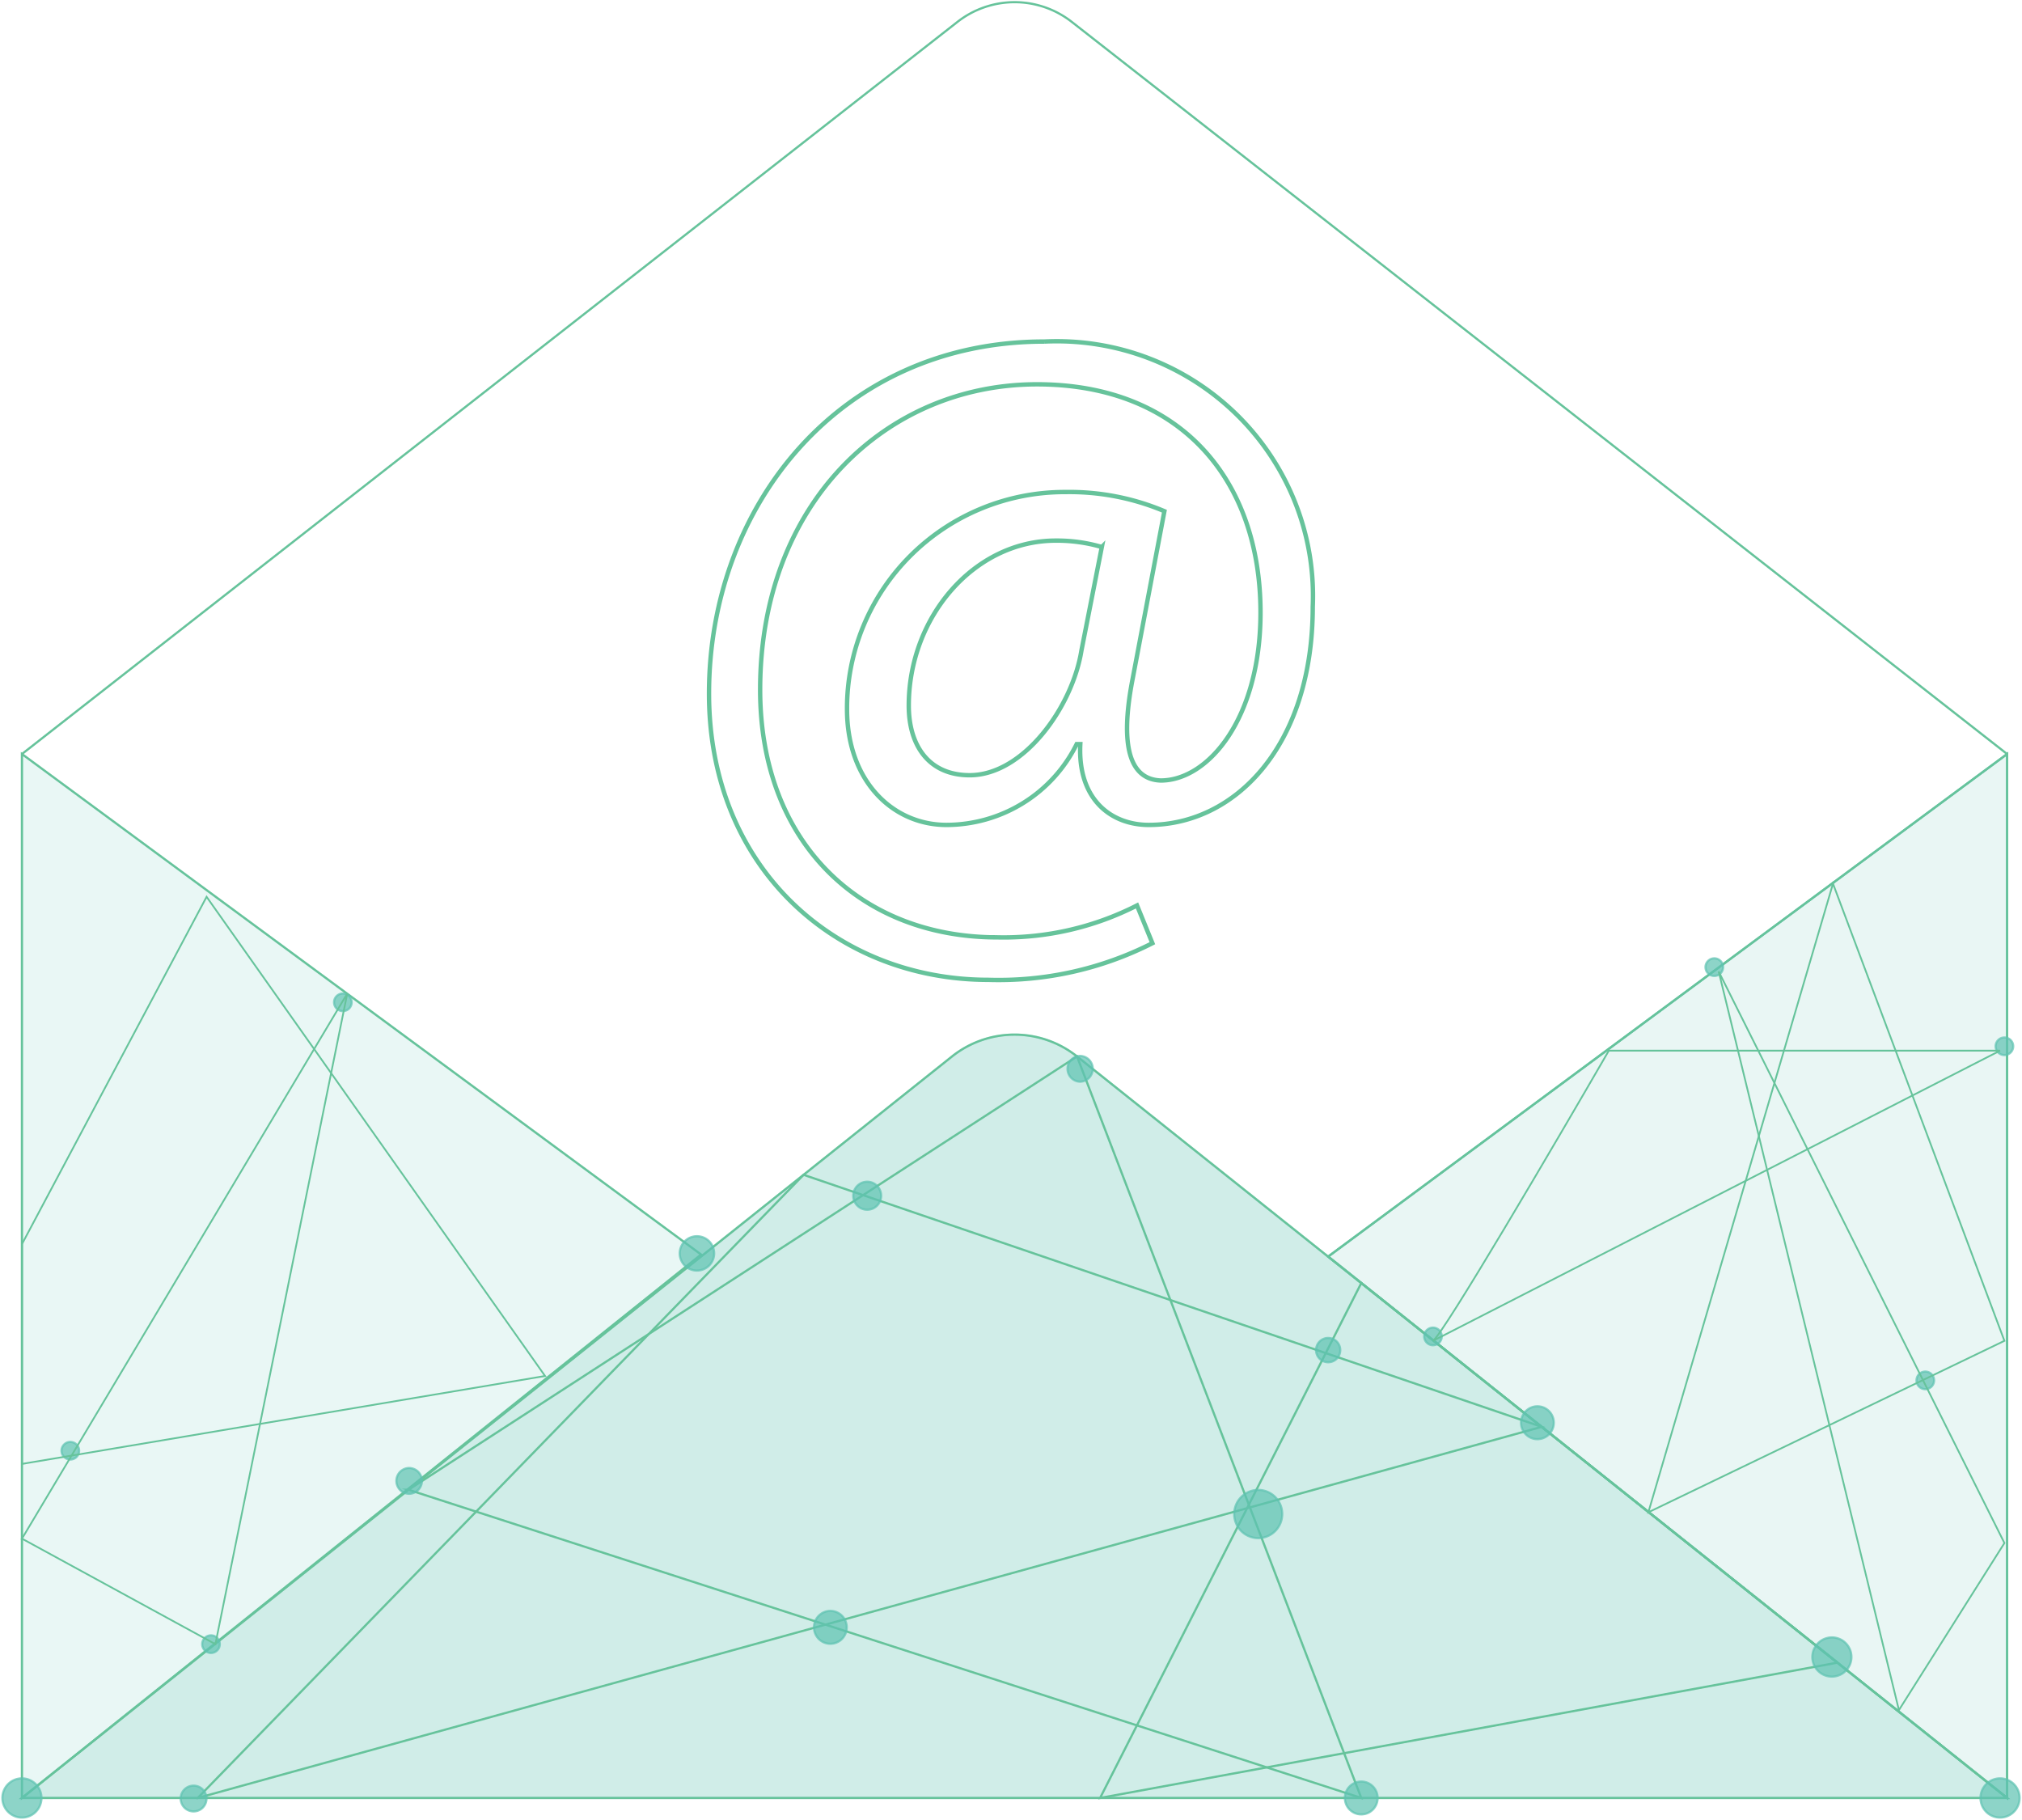
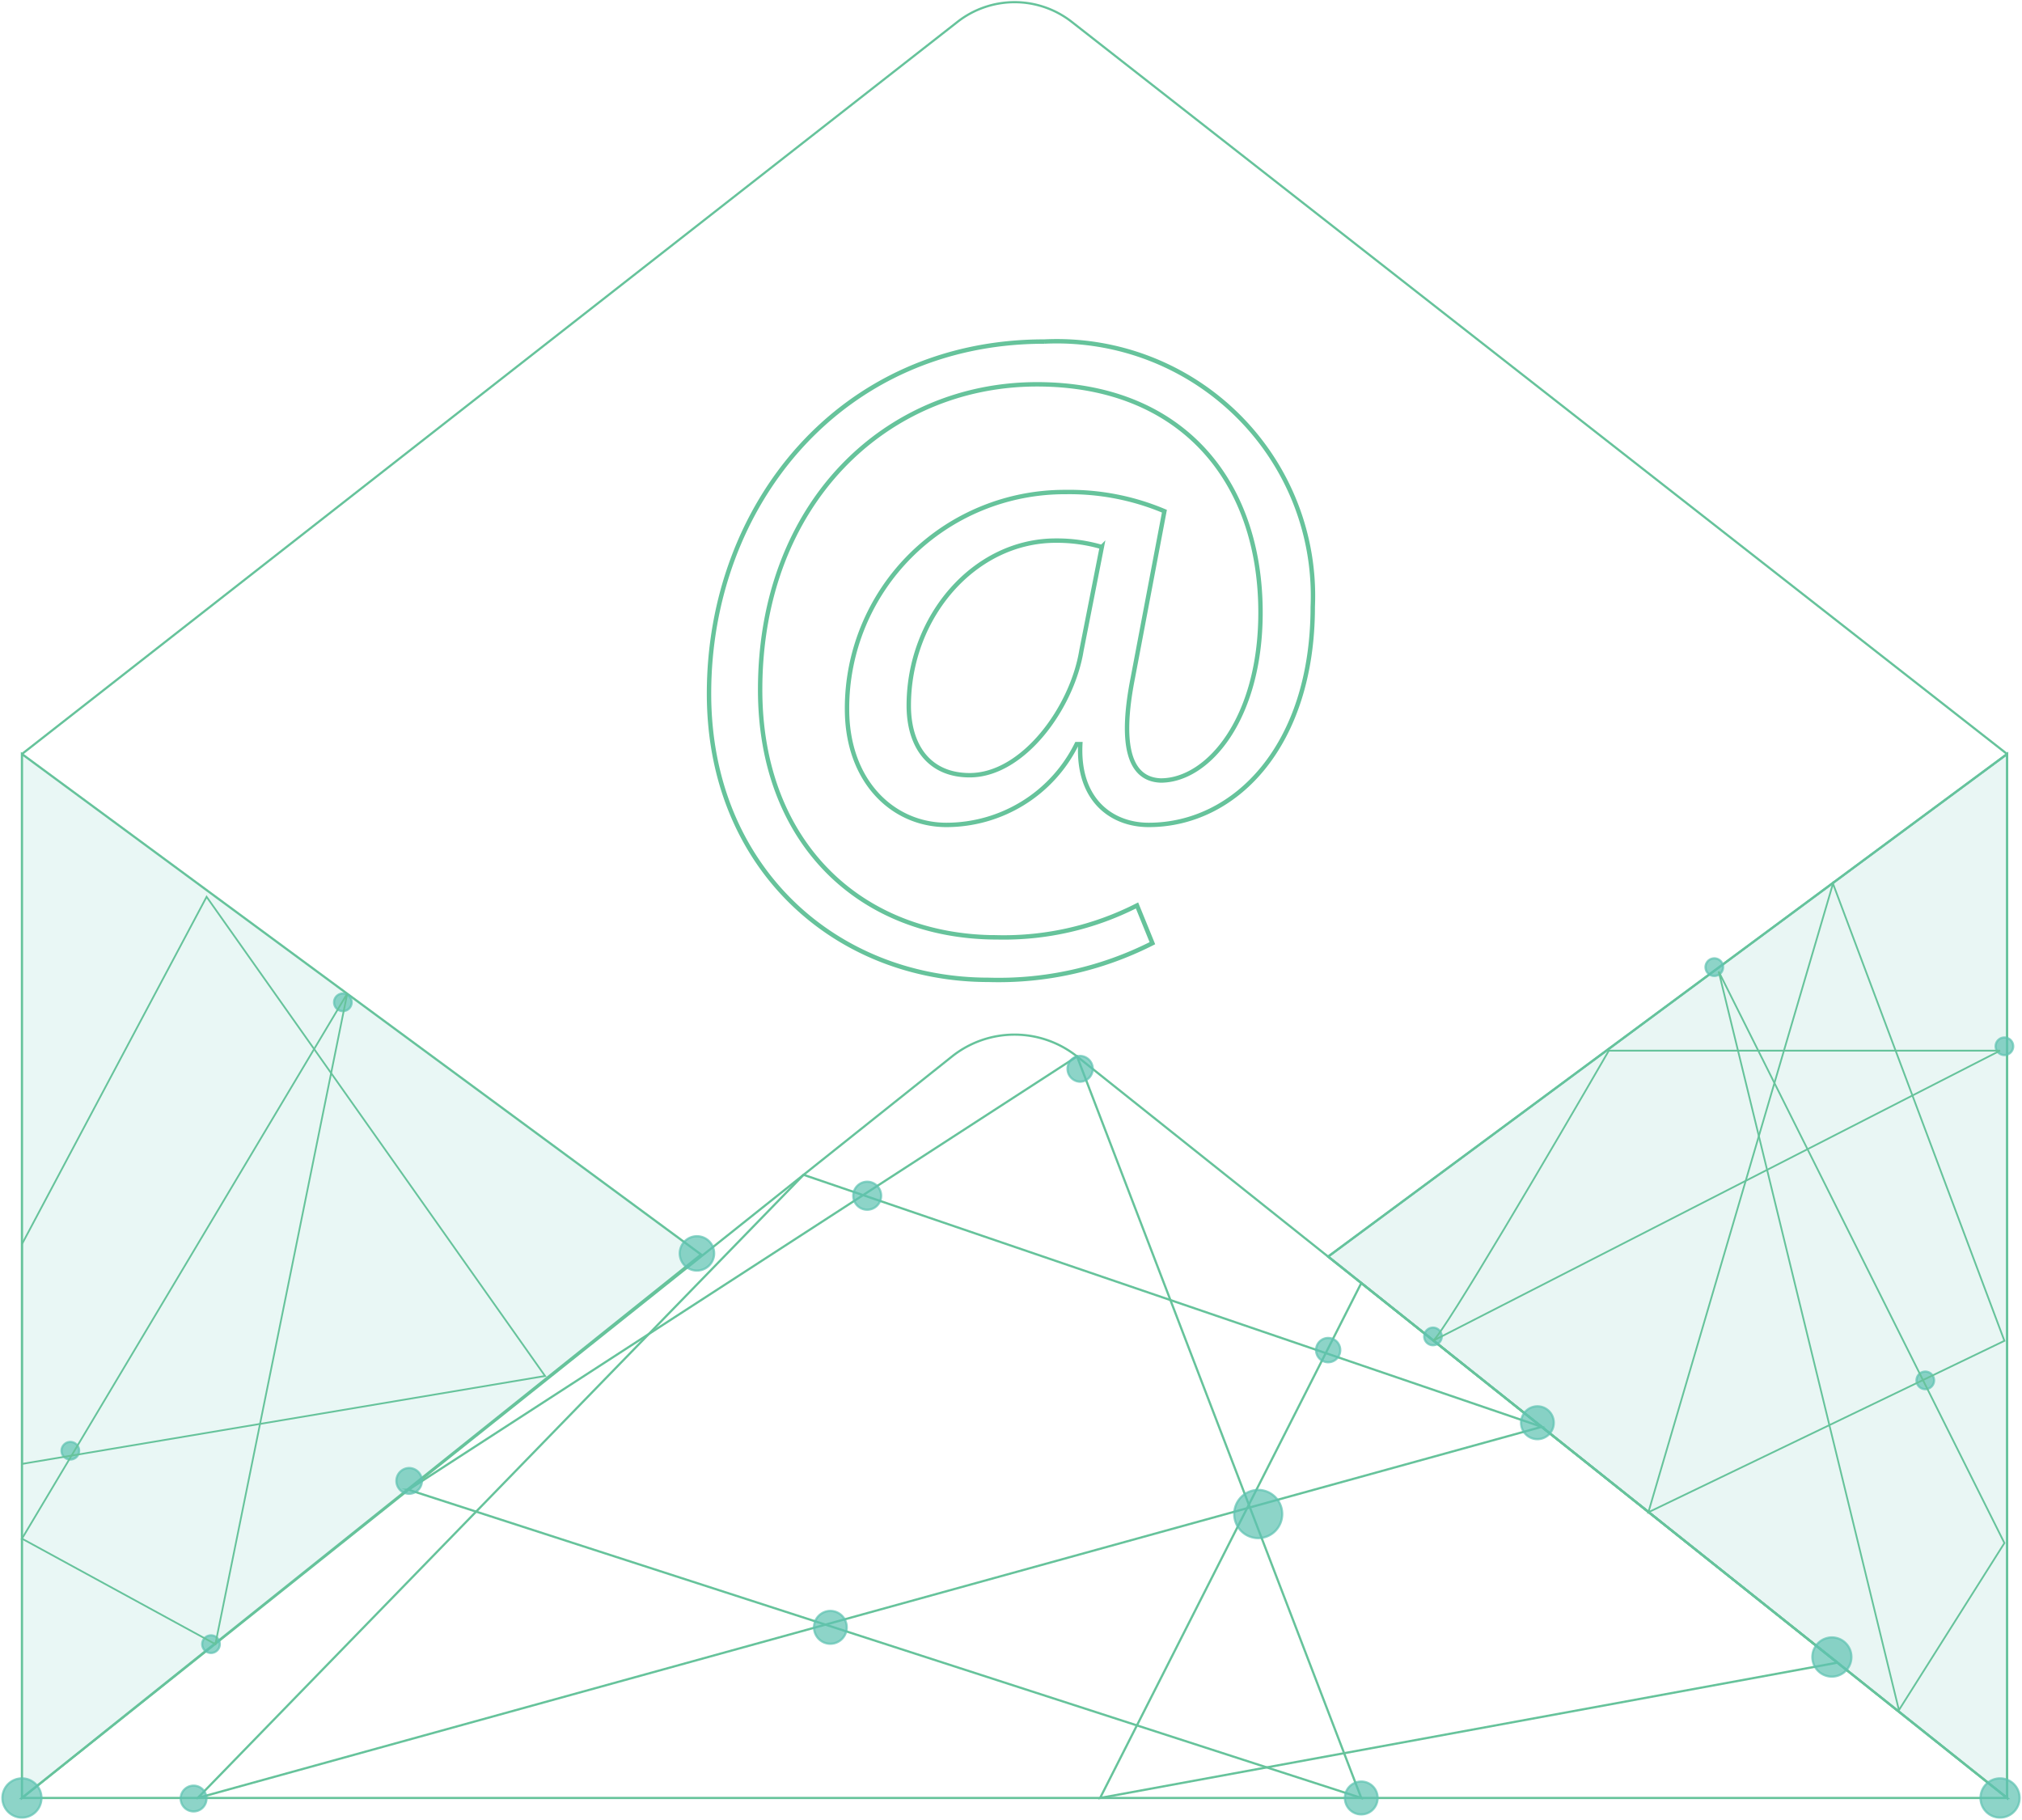
<svg xmlns="http://www.w3.org/2000/svg" width="230" height="207" viewBox="0 0 230 207" fill="none">
  <g clip-path="url(#a)">
    <path opacity=".14" d="M2.497 85.76v118.735l77.252-61.81L2.497 85.76z" fill="#5EC3B2" stroke="#5EC3B2" stroke-width=".25" stroke-miterlimit="10" />
    <path d="M151.076 142.919l77.231-57.16v118.736l-77.231-61.576z" stroke="#5EC3B2" stroke-width=".25" stroke-miterlimit="10" />
-     <path opacity=".29" d="M2.497 204.494l105.795-84.337a11.422 11.422 0 0 1 14.219 0l105.796 84.337H2.497z" fill="#5EC3B2" stroke="#5EC3B2" stroke-width=".25" stroke-miterlimit="10" />
    <path d="M2.497 85.76L108.864 2.527a10.556 10.556 0 0 1 6.548-2.279c2.376 0 4.683.803 6.549 2.279L228.307 85.76m-225.81 0v118.735l77.252-61.81L2.497 85.76z" stroke="#66C39B" stroke-width=".25" stroke-miterlimit="10" />
    <path d="M151.076 142.919l77.231-57.16v118.736l-77.231-61.576z" fill="#63BEB0" fill-opacity=".14" stroke="#66C39B" stroke-width=".25" stroke-miterlimit="10" />
    <path d="M2.497 204.494l105.795-84.337a11.422 11.422 0 0 1 14.219 0l105.796 84.337H2.497z" stroke="#66C39B" stroke-width=".25" stroke-miterlimit="10" />
    <path d="M46.465 169.439l76.046-49.282 32.332 84.338-108.378-35.056z" stroke="#66C39B" stroke-width=".25" stroke-miterlimit="10" />
    <path d="M22.492 204.494l68.915-70.875 83.96 28.664-152.875 42.211z" stroke="#66C39B" stroke-width=".25" stroke-miterlimit="10" />
    <path d="M154.842 145.934l-29.707 58.561 83.875-15.394-54.168-43.167z" stroke="#66C39B" stroke-width=".25" stroke-miterlimit="10" />
    <path opacity=".71" d="M79.276 144.509a1.955 1.955 0 0 0 1.958-1.952 1.955 1.955 0 0 0-1.958-1.953 1.955 1.955 0 0 0-1.957 1.953c0 1.078.876 1.952 1.957 1.952zm43.554-21.481c.81 0 1.468-.655 1.468-1.464 0-.809-.658-1.465-1.468-1.465a1.466 1.466 0 0 0 0 2.929zm-76.34 46.868a1.465 1.465 0 1 0-.001-2.929 1.466 1.466 0 0 0 0 2.929zm96.63 5.042a2.734 2.734 0 0 0 2.73-2.739 2.734 2.734 0 0 0-2.73-2.739 2.734 2.734 0 0 0-2.729 2.739 2.734 2.734 0 0 0 2.729 2.739zm7.956-20.001c.76 0 1.376-.618 1.376-1.38 0-.763-.616-1.381-1.376-1.381-.759 0-1.375.618-1.375 1.381 0 .762.616 1.38 1.375 1.38zm23.804 8.748a1.866 1.866 0 0 0 1.862-1.869 1.865 1.865 0 0 0-1.862-1.868 1.865 1.865 0 0 0-1.862 1.868c0 1.032.834 1.869 1.862 1.869zM195 111a1 1 0 1 0 0-2 1 1 0 0 0 0 2zm-32 42a1 1 0 1 0 0-2 1 1 0 0 0 0 2zm65-33a1 1 0 1 0 0-2 1 1 0 0 0 0 2zm-9 38a1 1 0 1 0 0-2 1 1 0 0 0 0 2zM39 115a1 1 0 1 0 0-2 1 1 0 0 0 0 2zM8 166a1 1 0 1 0 0-2 1 1 0 0 0 0 2zm16 22a1 1 0 1 0 0-2 1 1 0 0 0 0 2zm130.842 18.363a1.865 1.865 0 0 0 1.862-1.869 1.864 1.864 0 0 0-1.862-1.868 1.865 1.865 0 0 0-1.862 1.868c0 1.032.834 1.869 1.862 1.869zm-60.388-19.407a1.865 1.865 0 0 0 1.862-1.868 1.866 1.866 0 0 0-1.862-1.869 1.866 1.866 0 0 0-1.862 1.869c0 1.032.834 1.868 1.862 1.868zm4.19-49.366a1.59 1.59 0 0 0 1.586-1.593 1.59 1.59 0 0 0-1.586-1.592 1.59 1.59 0 0 0-1.587 1.592c0 .88.71 1.593 1.587 1.593zm109.731 53.103a2.226 2.226 0 0 0 2.222-2.229c0-1.232-.995-2.23-2.222-2.23a2.225 2.225 0 0 0-2.221 2.23c0 1.231.994 2.229 2.221 2.229zM22.021 206.024c.811 0 1.468-.656 1.468-1.465s-.657-1.465-1.468-1.465c-.81 0-1.468.656-1.468 1.465s.657 1.465 1.468 1.465zm-19.525.7a2.226 2.226 0 0 0 2.221-2.23 2.225 2.225 0 0 0-2.221-2.229 2.225 2.225 0 0 0-2.222 2.229c0 1.232.995 2.23 2.222 2.23zm225.007 0a2.226 2.226 0 0 0 2.222-2.23 2.226 2.226 0 0 0-2.222-2.229 2.226 2.226 0 0 0-2.222 2.229c0 1.232.995 2.23 2.222 2.23z" fill="#5EC3B2" stroke="#5EC3B2" stroke-width=".25" stroke-miterlimit="10" />
    <path d="M131.083 107.276a38.599 38.599 0 0 1-18.654 4.168c-17.225 0-31.78-12.631-31.78-32.557 0-21.472 15-40.04 38.135-40.04a29.312 29.312 0 0 1 11.873 1.89 29.167 29.167 0 0 1 10.094 6.493 28.933 28.933 0 0 1 6.596 9.989 28.774 28.774 0 0 1 1.977 11.785c0 15.788-8.803 24.82-18.654 24.82-4.227 0-8.104-2.842-7.786-9.19h-.413a16.454 16.454 0 0 1-6.084 6.697 16.603 16.603 0 0 1-8.725 2.493c-6.07 0-11.314-4.927-11.314-13.168a24.463 24.463 0 0 1 1.866-9.465 24.591 24.591 0 0 1 5.385-8.024 24.765 24.765 0 0 1 8.076-5.35 24.892 24.892 0 0 1 9.525-1.855 27.766 27.766 0 0 1 11.249 2.179l-3.591 18.947c-1.557 7.925-.286 11.557 3.178 11.683 5.371 0 11.345-7.01 11.345-19.104 0-15.126-9.12-25.957-25.423-25.957-17.097 0-31.493 13.452-31.493 34.735 0 17.431 11.44 28.167 26.98 28.167a33.372 33.372 0 0 0 15.89-3.631l1.748 4.295zm-5.752-45.061a18.123 18.123 0 0 0-5.244-.727c-9.247 0-16.716 8.652-16.716 18.757 0 4.61 2.32 7.926 6.928 7.926 6.102 0 11.663-7.705 12.712-14.178l2.32-11.778z" stroke="#66C39B" stroke-width=".5" stroke-miterlimit="10" />
    <path d="M23.5 102l-21 39.5v25l59.5-10L23.5 102z" stroke="#66C39B" stroke-width=".2" />
    <path d="M2.5 175l37-62-15 74-22-12zM183 119.5c-6.167 10.667-18.8 32.2-20 33l64.5-33H183z" stroke="#66C39B" stroke-width=".2" />
    <path d="M187.5 172l21-71.5 19.5 52-40.5 19.5z" stroke="#66C39B" stroke-width=".2" />
    <path d="M216 194.5l-20.5-84 32.5 65-12 19z" stroke="#66C39B" stroke-width=".2" />
  </g>
  <defs>
    <clipPath id="a">
      <path fill="#fff" d="M0 0h230v207H0z" />
    </clipPath>
  </defs>
</svg>